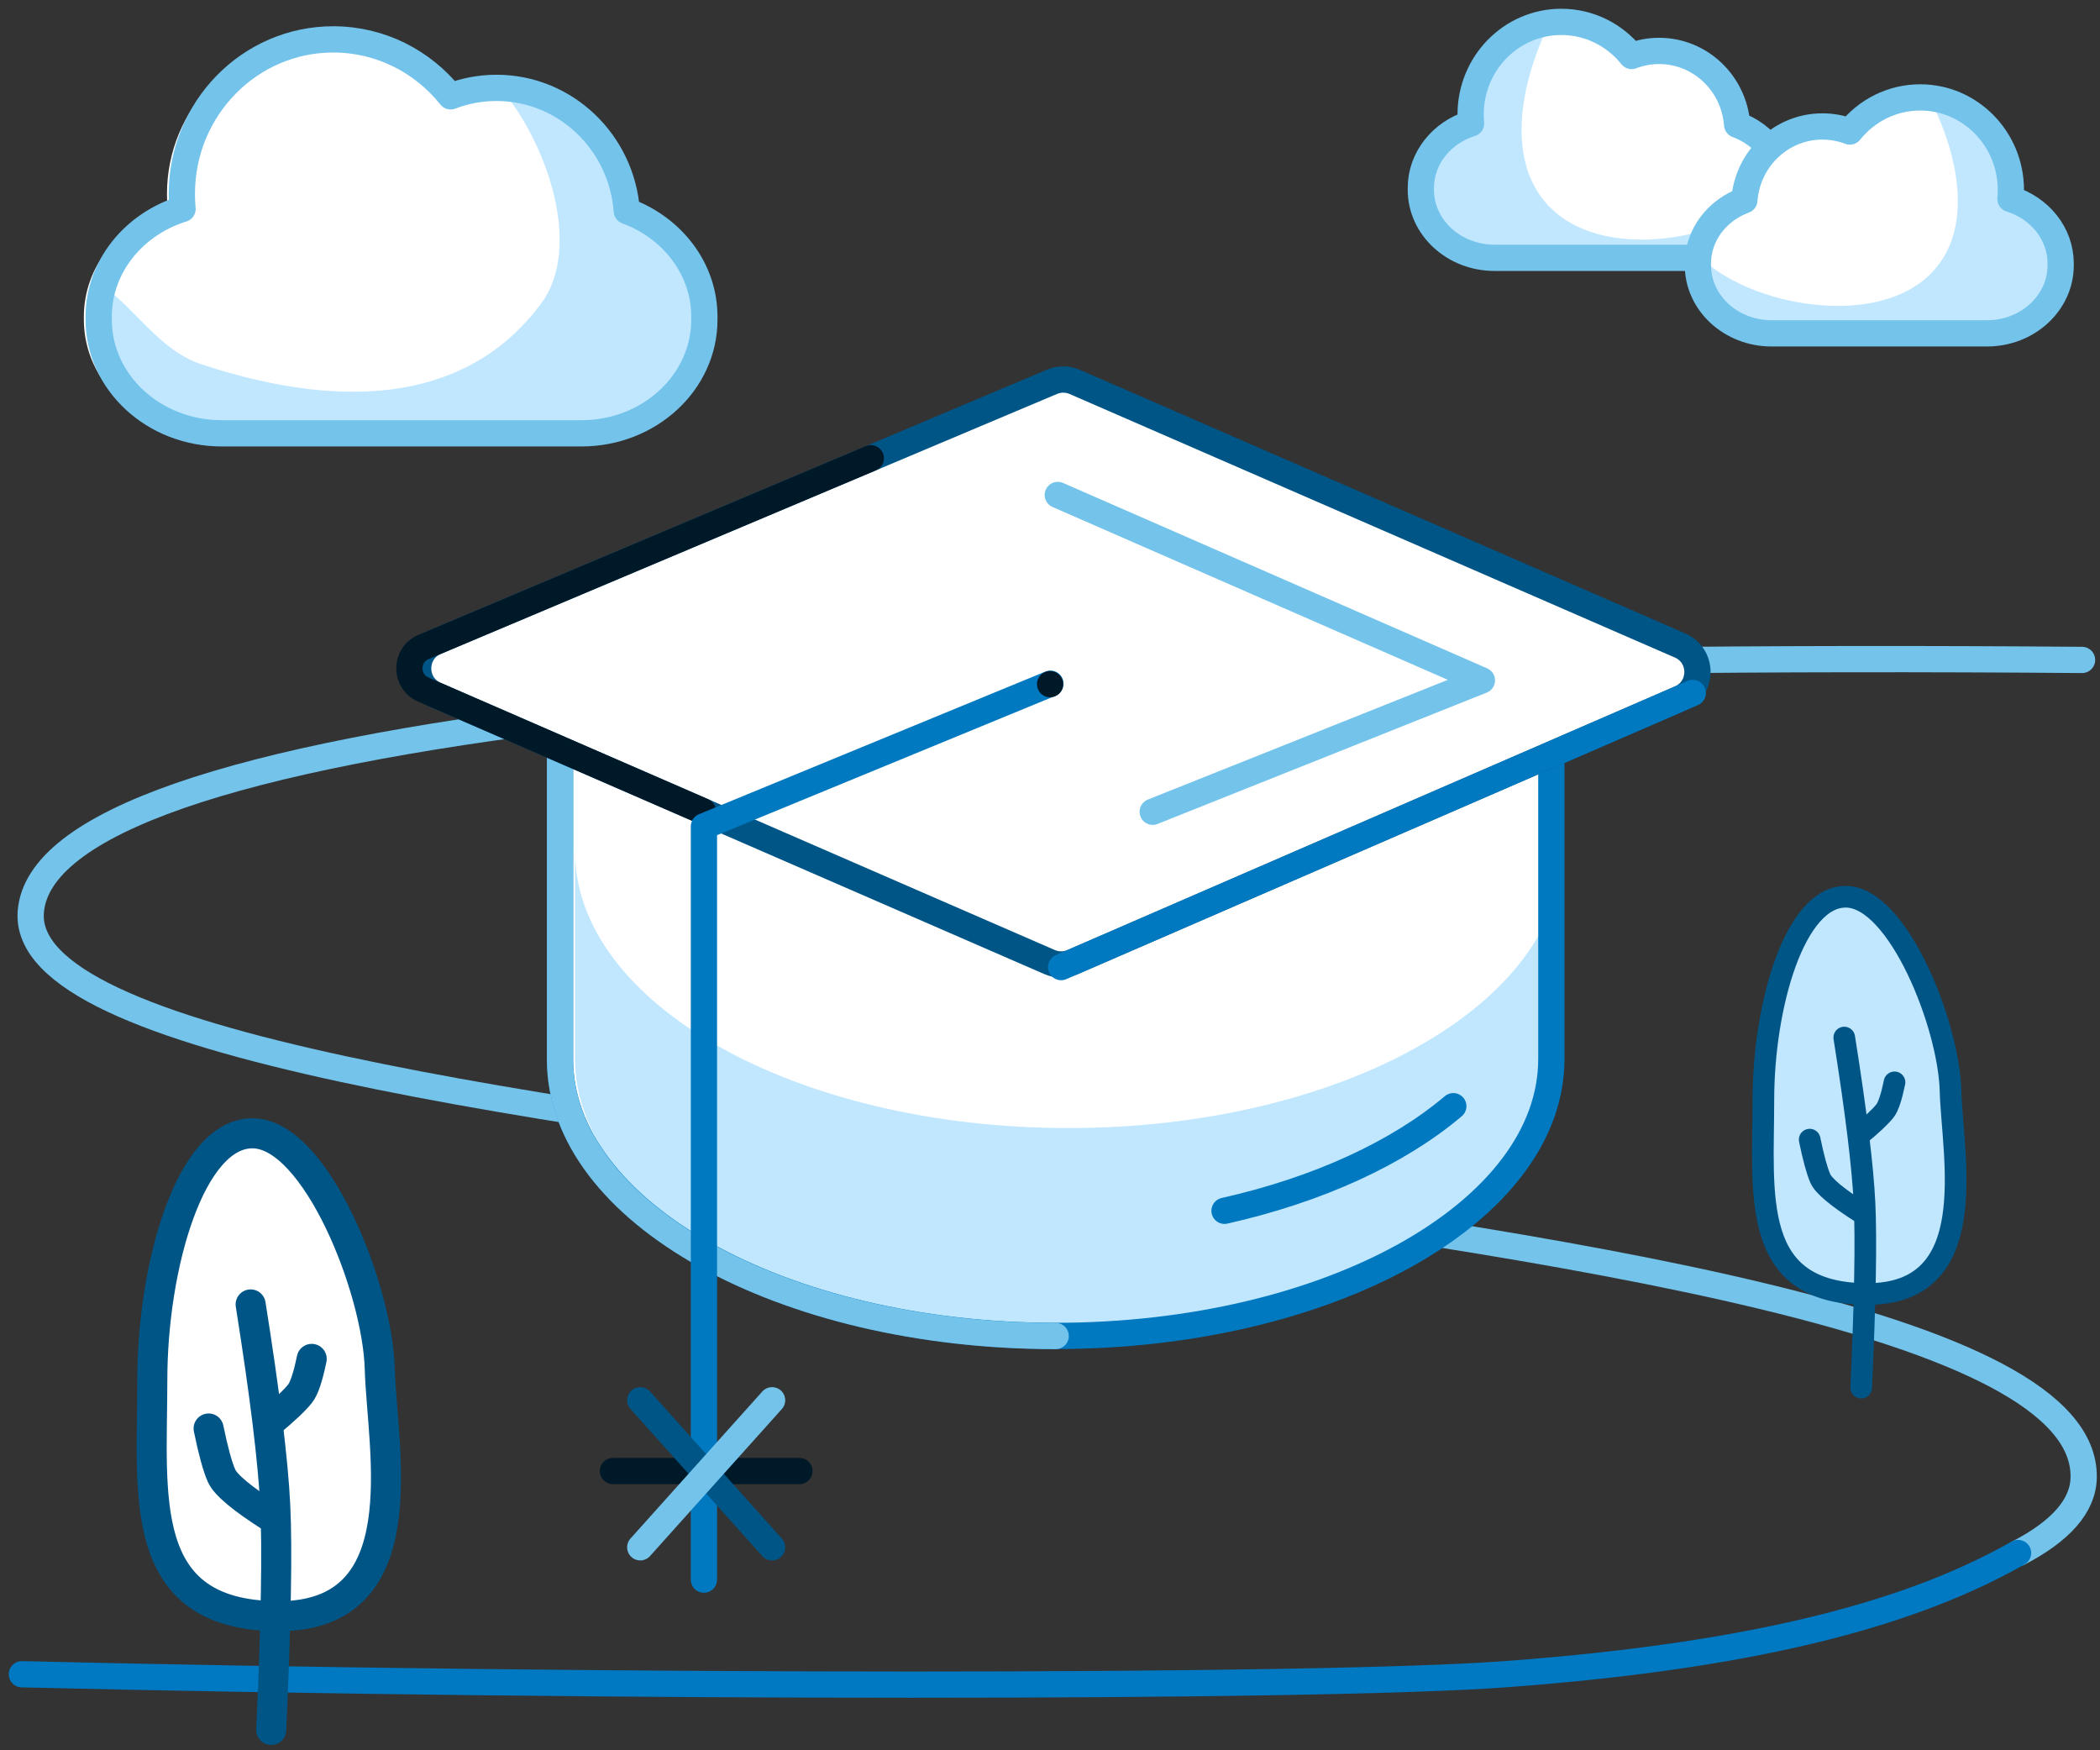
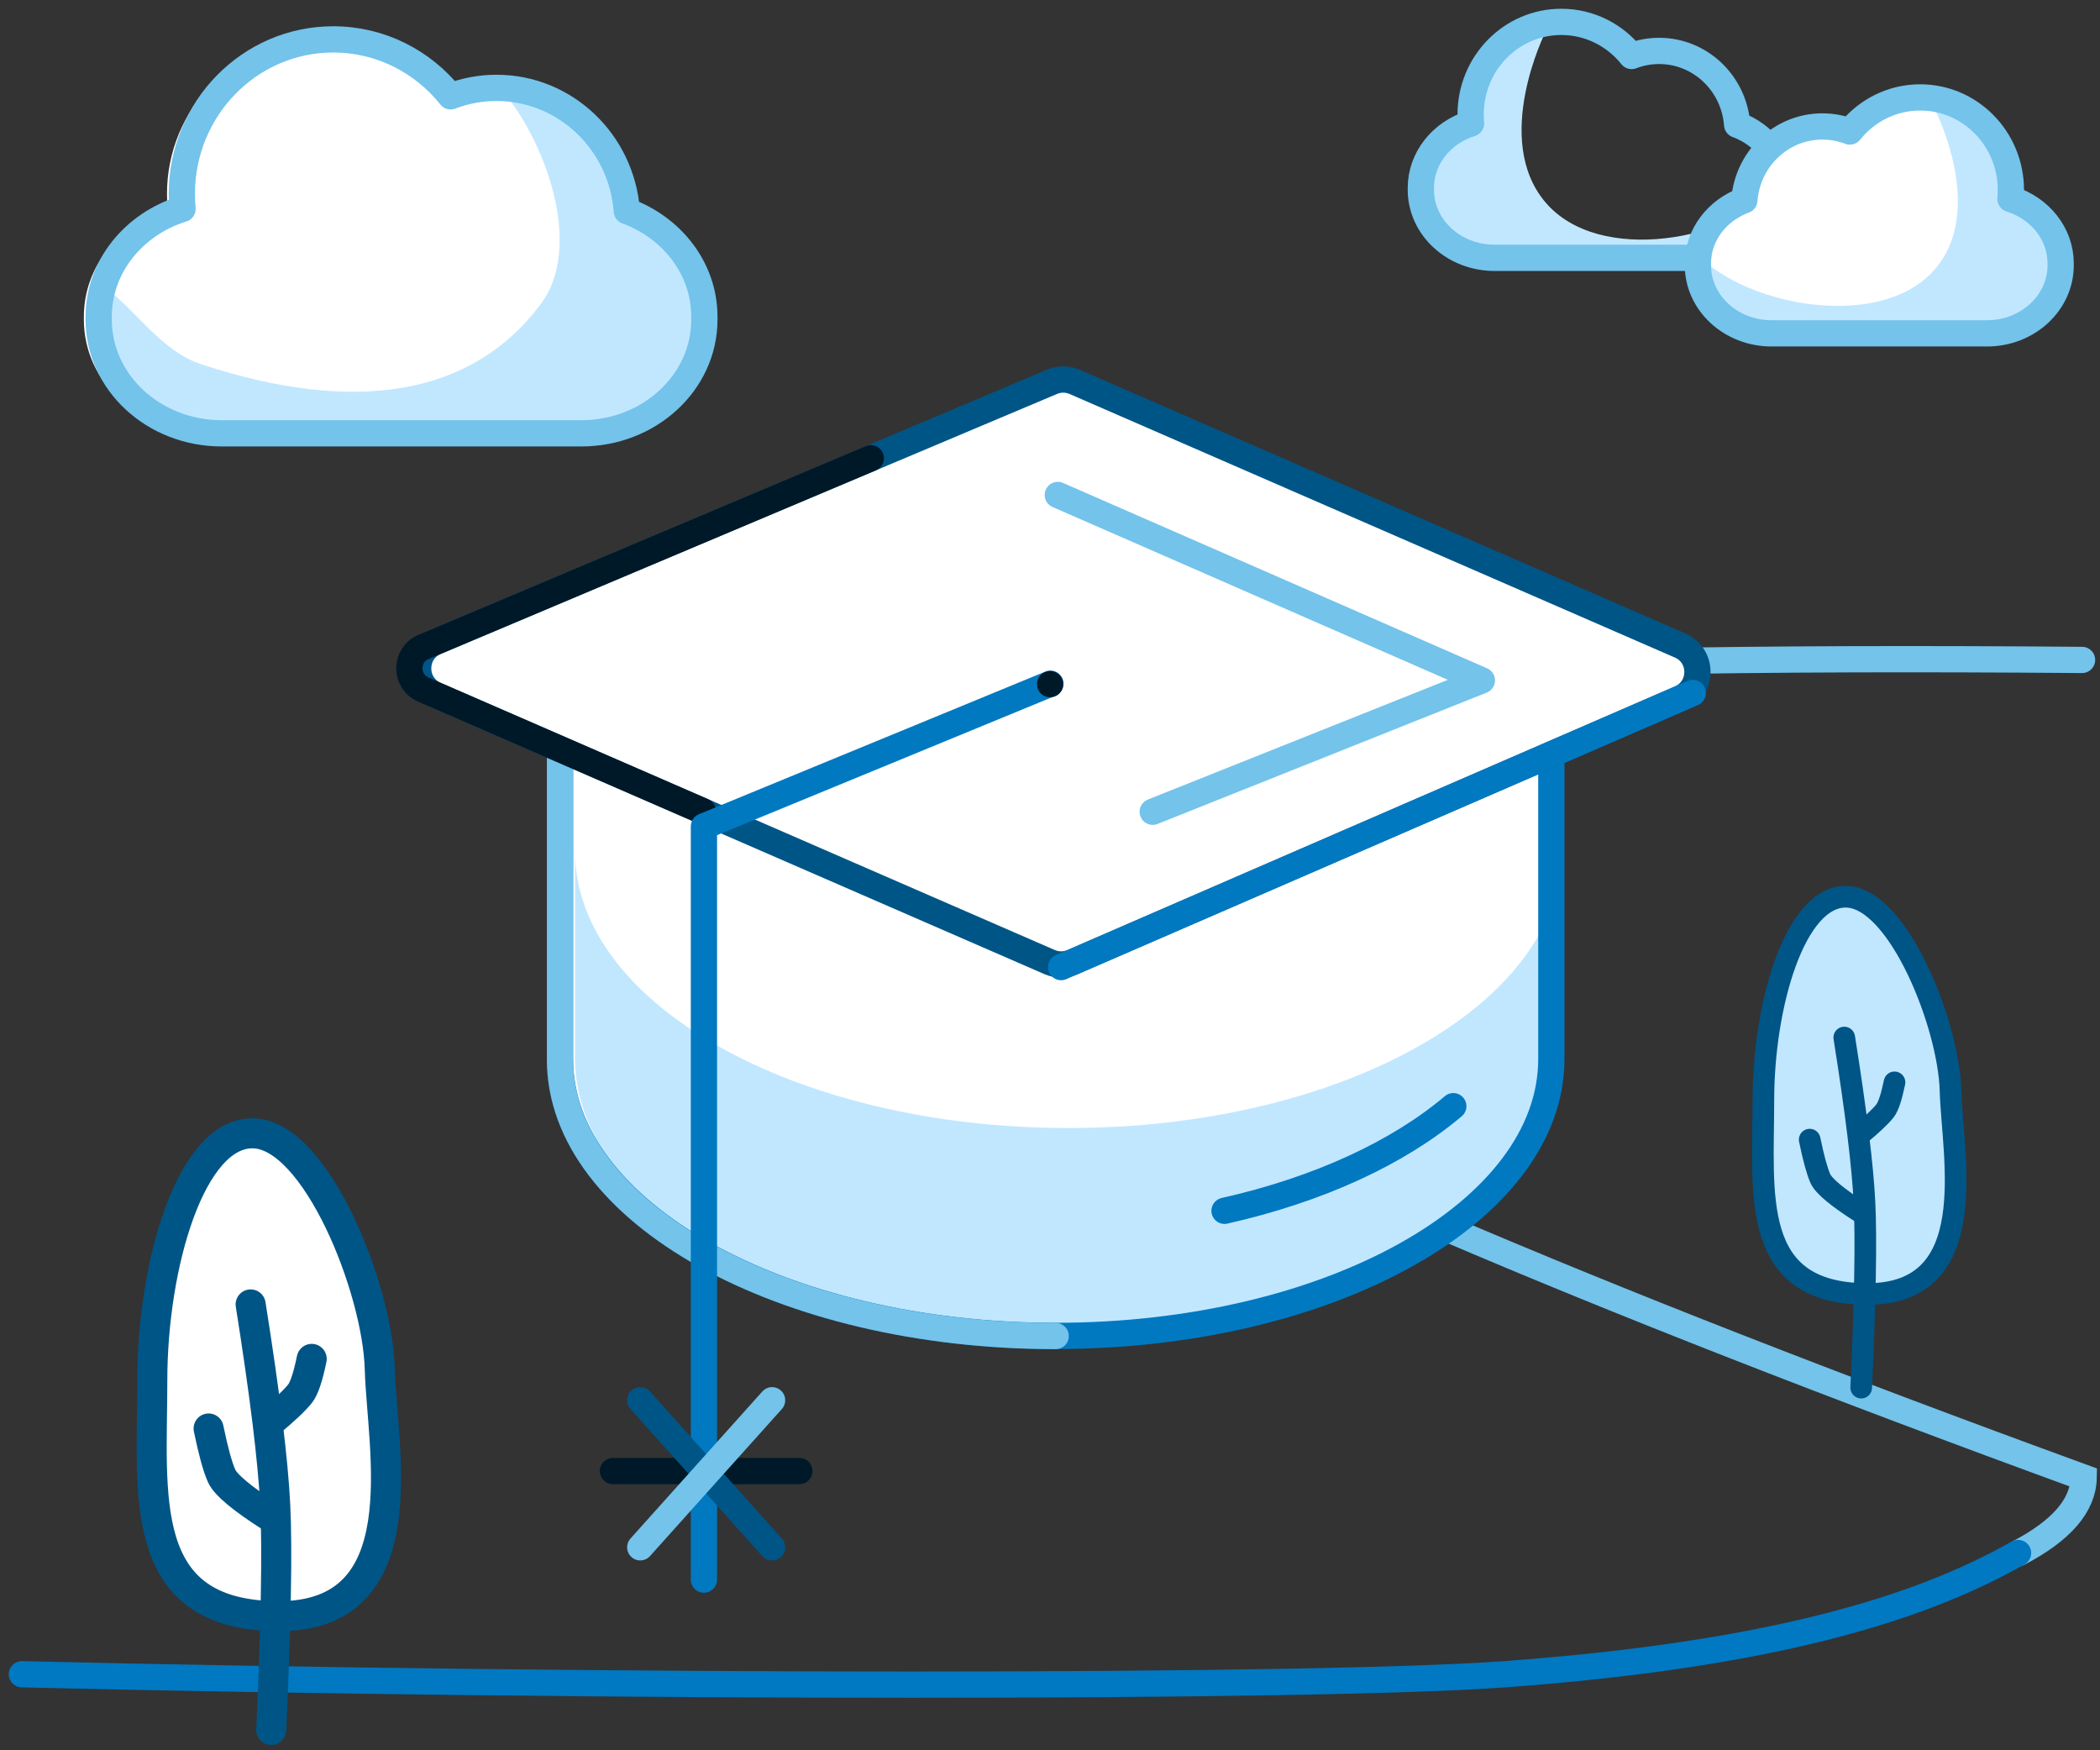
<svg xmlns="http://www.w3.org/2000/svg" width="240" height="200" viewBox="0 0 240 200" fill="none">
  <rect x="0" y="0" width="240" height="200" fill="#333333" stroke="none" />
  <g clip-path="url(#clip0_9_17952)">
    <path fill-rule="evenodd" clip-rule="evenodd" d="M69.939 24.116C75.132 26.025 78.802 30.711 78.802 36.187V36.53C78.802 43.702 72.504 49.516 64.737 49.516H44.193H23.649C15.88 49.516 9.584 43.702 9.584 36.53V36.187C9.584 30.462 13.595 25.601 19.166 23.873C19.111 23.309 19.084 22.739 19.084 22.16C19.084 12.407 26.832 4.5 36.389 4.5C41.801 4.5 46.633 7.036 49.806 11.008C51.438 10.383 53.206 10.041 55.05 10.041C62.914 10.041 69.356 16.244 69.939 24.116Z" fill="white" />
    <path fill-rule="evenodd" clip-rule="evenodd" d="M61.848 34.675C53.956 45.341 40.441 47.359 23.041 41.638C18.297 40.078 15.435 35.255 11.793 32.697C11.459 33.809 11.281 34.979 11.281 36.188V36.529C11.281 43.701 17.577 49.517 25.345 49.517H45.89H66.435C74.202 49.517 80.5 43.701 80.5 36.529V36.188C80.5 30.711 76.829 26.027 71.635 24.116C71.063 16.378 64.827 10.252 57.147 10.046C62.287 15.907 66.737 28.068 61.848 34.675Z" fill="#C1E7FF" />
    <path fill-rule="evenodd" clip-rule="evenodd" d="M71.635 24.116C76.828 26.025 80.499 30.711 80.499 36.187V36.53C80.499 43.702 74.201 49.516 66.434 49.516H45.89H25.346C17.577 49.516 11.28 43.702 11.28 36.53V36.187C11.28 30.462 15.292 25.601 20.862 23.873C20.808 23.309 20.781 22.739 20.781 22.16C20.781 12.407 28.529 4.5 38.085 4.5C43.498 4.5 48.33 7.036 51.503 11.008C53.135 10.383 54.902 10.041 56.747 10.041C64.611 10.041 71.053 16.244 71.635 24.116Z" stroke="#73C3EB" stroke-width="3" stroke-linecap="round" stroke-linejoin="round" />
-     <path fill-rule="evenodd" clip-rule="evenodd" d="M198.53 14.249C201.64 15.393 203.84 18.198 203.84 21.478V21.684C203.84 25.978 200.067 29.462 195.415 29.462H183.111H170.805C166.154 29.462 162.382 25.978 162.382 21.684V21.478C162.382 18.05 164.785 15.139 168.12 14.103C168.089 13.766 168.072 13.423 168.072 13.076C168.072 7.235 172.713 2.5 178.436 2.5C181.677 2.5 184.573 4.019 186.472 6.397C187.45 6.023 188.509 5.818 189.613 5.818C194.323 5.818 198.182 9.533 198.53 14.249Z" fill="white" />
    <path fill-rule="evenodd" clip-rule="evenodd" d="M176.632 3.638C176.632 3.638 170.469 15.905 176.632 23.131C182.795 30.358 197.934 27.443 203.601 21.284C203.601 21.284 203.193 30.358 194.455 30.358H170.709C164.701 30.358 157.315 18.178 168.183 13.165C168.183 13.165 168.812 3.627 176.632 3.638Z" fill="#C1E7FF" />
    <path fill-rule="evenodd" clip-rule="evenodd" d="M198.53 14.249C201.64 15.393 203.84 18.198 203.84 21.478V21.684C203.84 25.978 200.067 29.462 195.415 29.462H183.111H170.805C166.154 29.462 162.382 25.978 162.382 21.684V21.478C162.382 18.05 164.785 15.139 168.12 14.103C168.089 13.766 168.072 13.423 168.072 13.076C168.072 7.235 172.713 2.5 178.436 2.5C181.677 2.5 184.573 4.019 186.472 6.397C187.45 6.023 188.509 5.818 189.613 5.818C194.323 5.818 198.182 9.533 198.53 14.249Z" stroke="#73C3EB" stroke-width="3" stroke-linecap="round" stroke-linejoin="round" />
    <path fill-rule="evenodd" clip-rule="evenodd" d="M199.356 22.881C196.246 24.024 194.046 26.83 194.046 30.11V30.315C194.046 34.61 197.819 38.093 202.471 38.093H214.775H227.081C231.732 38.093 235.504 34.61 235.504 30.315V30.11C235.504 26.681 233.101 23.771 229.766 22.735C229.797 22.398 229.814 22.055 229.814 21.708C229.814 15.867 225.173 11.131 219.45 11.131C216.209 11.131 213.313 12.651 211.414 15.028C210.436 14.654 209.377 14.45 208.273 14.45C203.563 14.45 199.704 18.165 199.356 22.881Z" fill="white" />
    <path fill-rule="evenodd" clip-rule="evenodd" d="M221.015 12.27C221.015 12.27 227.177 23.991 221.015 30.895C214.852 37.8 199.713 35.014 194.046 29.131C194.046 29.131 194.454 37.8 203.192 37.8H226.938C232.946 37.8 240.331 26.163 229.464 21.373C229.464 21.373 228.835 12.259 221.015 12.27Z" fill="#C1E7FF" />
    <path fill-rule="evenodd" clip-rule="evenodd" d="M199.356 22.881C196.246 24.024 194.046 26.83 194.046 30.11V30.315C194.046 34.61 197.819 38.093 202.471 38.093H214.775H227.081C231.732 38.093 235.504 34.61 235.504 30.315V30.11C235.504 26.681 233.101 23.771 229.766 22.735C229.797 22.398 229.814 22.055 229.814 21.708C229.814 15.867 225.173 11.131 219.45 11.131C216.209 11.131 213.313 12.651 211.414 15.028C210.436 14.654 209.377 14.45 208.273 14.45C203.563 14.45 199.704 18.165 199.356 22.881Z" stroke="#73C3EB" stroke-width="3" stroke-linecap="round" stroke-linejoin="round" />
-     <path d="M230.648 177.48C235.575 174.913 238.071 172.038 238.134 168.838C238.833 133.484 0.988 134.648 3.521 104.159C5.209 83.833 93.232 74.25 237.949 75.409" stroke="#73C3EB" stroke-width="3" stroke-linecap="round" />
+     <path d="M230.648 177.48C235.575 174.913 238.071 172.038 238.134 168.838C5.209 83.833 93.232 74.25 237.949 75.409" stroke="#73C3EB" stroke-width="3" stroke-linecap="round" />
    <path d="M2.5 191.313C69.496 192.897 150.406 192.897 171.957 191.313C202.527 189.066 219.468 183.791 230.635 177.456" stroke="#0078C2" stroke-width="3" stroke-linecap="round" />
    <path fill-rule="evenodd" clip-rule="evenodd" d="M177.297 72.733V121.004C177.297 138.471 151.942 152.651 120.65 152.651C89.357 152.651 64.002 138.471 64.002 121.004V72.733H177.297Z" fill="white" />
    <path fill-rule="evenodd" clip-rule="evenodd" d="M122.112 128.898C90.959 128.898 65.716 114.719 65.716 97.252V120.907C65.716 138.374 90.959 152.553 122.112 152.553C153.265 152.553 178.508 138.374 178.508 120.907V97.252C178.508 114.719 153.265 128.898 122.112 128.898Z" fill="#C1E7FF" />
    <path fill-rule="evenodd" clip-rule="evenodd" d="M177.297 72.733V121.004C177.297 138.471 151.942 152.651 120.65 152.651C89.357 152.651 64.002 138.471 64.002 121.004V72.733H177.297Z" stroke="#0079C1" stroke-width="3" stroke-linecap="round" stroke-linejoin="round" />
    <path d="M120.649 152.664C89.358 152.664 64.002 138.515 64.002 121.083V84.515" stroke="#73C3EB" stroke-width="3" stroke-linecap="round" />
    <path fill-rule="evenodd" clip-rule="evenodd" d="M120.504 43.513L48.323 73.959C46.207 74.852 46.191 77.845 48.297 78.761L120.231 110.054C120.895 110.342 121.649 110.343 122.313 110.055L193.465 79.185C195.561 78.276 195.562 75.305 193.468 74.393L122.563 43.525C121.906 43.24 121.163 43.236 120.504 43.513Z" fill="white" />
    <path fill-rule="evenodd" clip-rule="evenodd" d="M120.231 43.628L49.811 73.331C47.134 74.46 47.113 78.246 49.777 79.405L119.955 109.934C120.794 110.299 121.748 110.299 122.587 109.935L192.004 79.817C194.655 78.668 194.657 74.91 192.008 73.758L122.834 43.643C122.004 43.282 121.064 43.276 120.231 43.628Z" stroke="#005587" stroke-width="3" stroke-linecap="round" stroke-linejoin="round" />
    <path d="M99.523 52.363L48.406 73.925C46.258 74.83 46.242 77.866 48.378 78.796L80.321 92.691" stroke="#001928" stroke-width="3" stroke-linecap="round" stroke-linejoin="round" />
    <path d="M121.271 110.506L193.464 79.185" stroke="#0079C1" stroke-width="3" stroke-linecap="round" stroke-linejoin="round" />
    <path d="M120.889 56.558L169.359 77.746L131.738 92.757" stroke="#73C3EB" stroke-width="3" stroke-linecap="round" stroke-linejoin="round" />
    <path d="M166.092 126.401C159.793 131.731 150.687 135.936 139.946 138.355" stroke="#0079C1" stroke-width="3" stroke-linecap="round" stroke-linejoin="round" />
    <path d="M120.047 78.125L80.449 94.427V180.501" stroke="#0079C1" stroke-width="3" stroke-linecap="round" stroke-linejoin="round" />
    <path fill-rule="evenodd" clip-rule="evenodd" d="M121.497 77.97C121.629 78.92 120.838 79.788 119.809 79.664C119.291 79.602 118.826 79.248 118.63 78.766C118.24 77.811 118.857 76.822 119.806 76.691C120.626 76.575 121.383 77.15 121.497 77.97Z" fill="#001928" />
    <path fill-rule="evenodd" clip-rule="evenodd" d="M31.735 184.677C15.478 184.58 17.406 170.84 17.406 157.729C17.406 144.617 21.769 129.347 28.949 129.502C36.128 129.656 43.146 147.225 43.402 156.419C43.658 165.615 47.992 184.774 31.735 184.677Z" fill="white" />
    <path fill-rule="evenodd" clip-rule="evenodd" d="M31.735 184.677C15.478 184.58 17.406 170.84 17.406 157.729C17.406 144.617 21.769 129.347 28.949 129.502C36.128 129.656 43.146 147.225 43.402 156.419C43.658 165.615 47.992 184.774 31.735 184.677Z" stroke="#005587" />
    <path fill-rule="evenodd" clip-rule="evenodd" d="M31.735 184.677C15.478 184.58 17.406 170.84 17.406 157.729C17.406 144.617 21.769 129.347 28.949 129.502C36.128 129.656 43.146 147.225 43.402 156.419C43.658 165.615 47.992 184.774 31.735 184.677Z" stroke="#005587" stroke-width="3.434" stroke-linecap="round" />
    <path d="M28.645 149.053C30.274 159.315 31.212 166.97 31.456 172.018C31.701 177.067 31.547 185.619 30.998 197.677" stroke="#005587" stroke-width="3.434" stroke-linecap="round" />
    <path d="M31.034 173.391C27.685 171.262 25.78 169.674 25.319 168.628C24.856 167.583 24.365 165.784 23.841 163.231" stroke="#005587" stroke-width="3.434" stroke-linecap="round" />
    <path d="M35.624 155.277C35.199 157.341 34.757 158.663 34.296 159.245C33.659 160.047 32.448 161.183 30.663 162.655" stroke="#005587" stroke-width="3.434" stroke-linecap="round" />
    <path fill-rule="evenodd" clip-rule="evenodd" d="M213.317 147.864C199.942 147.784 201.529 136.481 201.529 125.694C201.529 114.907 205.118 102.344 211.024 102.471C216.931 102.599 222.706 117.052 222.916 124.617C223.127 132.181 226.692 147.944 213.317 147.864Z" fill="#C1E7FF" />
    <path fill-rule="evenodd" clip-rule="evenodd" d="M213.317 147.864C199.942 147.784 201.529 136.481 201.529 125.694C201.529 114.907 205.118 102.344 211.024 102.471C216.931 102.599 222.706 117.052 222.916 124.617C223.127 132.181 226.692 147.944 213.317 147.864Z" stroke="#005587" />
    <path fill-rule="evenodd" clip-rule="evenodd" d="M213.317 147.864C199.942 147.784 201.529 136.481 201.529 125.694C201.529 114.907 205.118 102.344 211.024 102.471C216.931 102.599 222.706 117.052 222.916 124.617C223.127 132.181 226.692 147.944 213.317 147.864Z" stroke="#005587" stroke-width="2.473" stroke-linecap="round" />
    <path d="M210.773 118.557C212.114 126.999 212.885 133.297 213.086 137.451C213.288 141.604 213.162 148.64 212.709 158.561" stroke="#005587" stroke-width="2.473" stroke-linecap="round" />
    <path d="M212.739 138.581C209.984 136.829 208.417 135.523 208.037 134.663C207.658 133.802 207.253 132.322 206.821 130.223" stroke="#005587" stroke-width="2.473" stroke-linecap="round" />
    <path d="M216.516 123.678C216.167 125.375 215.803 126.464 215.423 126.942C214.9 127.602 213.904 128.537 212.435 129.747" stroke="#005587" stroke-width="2.473" stroke-linecap="round" />
    <path d="M70.05 168.092H91.361" stroke="#001928" stroke-width="3" stroke-linecap="round" stroke-linejoin="round" />
    <path d="M73.171 160.004L88.239 176.807" stroke="#005587" stroke-width="3" stroke-linecap="round" stroke-linejoin="round" />
    <path d="M88.239 160.004L73.171 176.807" stroke="#73C3EB" stroke-width="3" stroke-linecap="round" />
  </g>
  <defs>
    <clipPath id="clip0_9_17952">
      <rect width="240" height="200" fill="white" />
    </clipPath>
  </defs>
</svg>